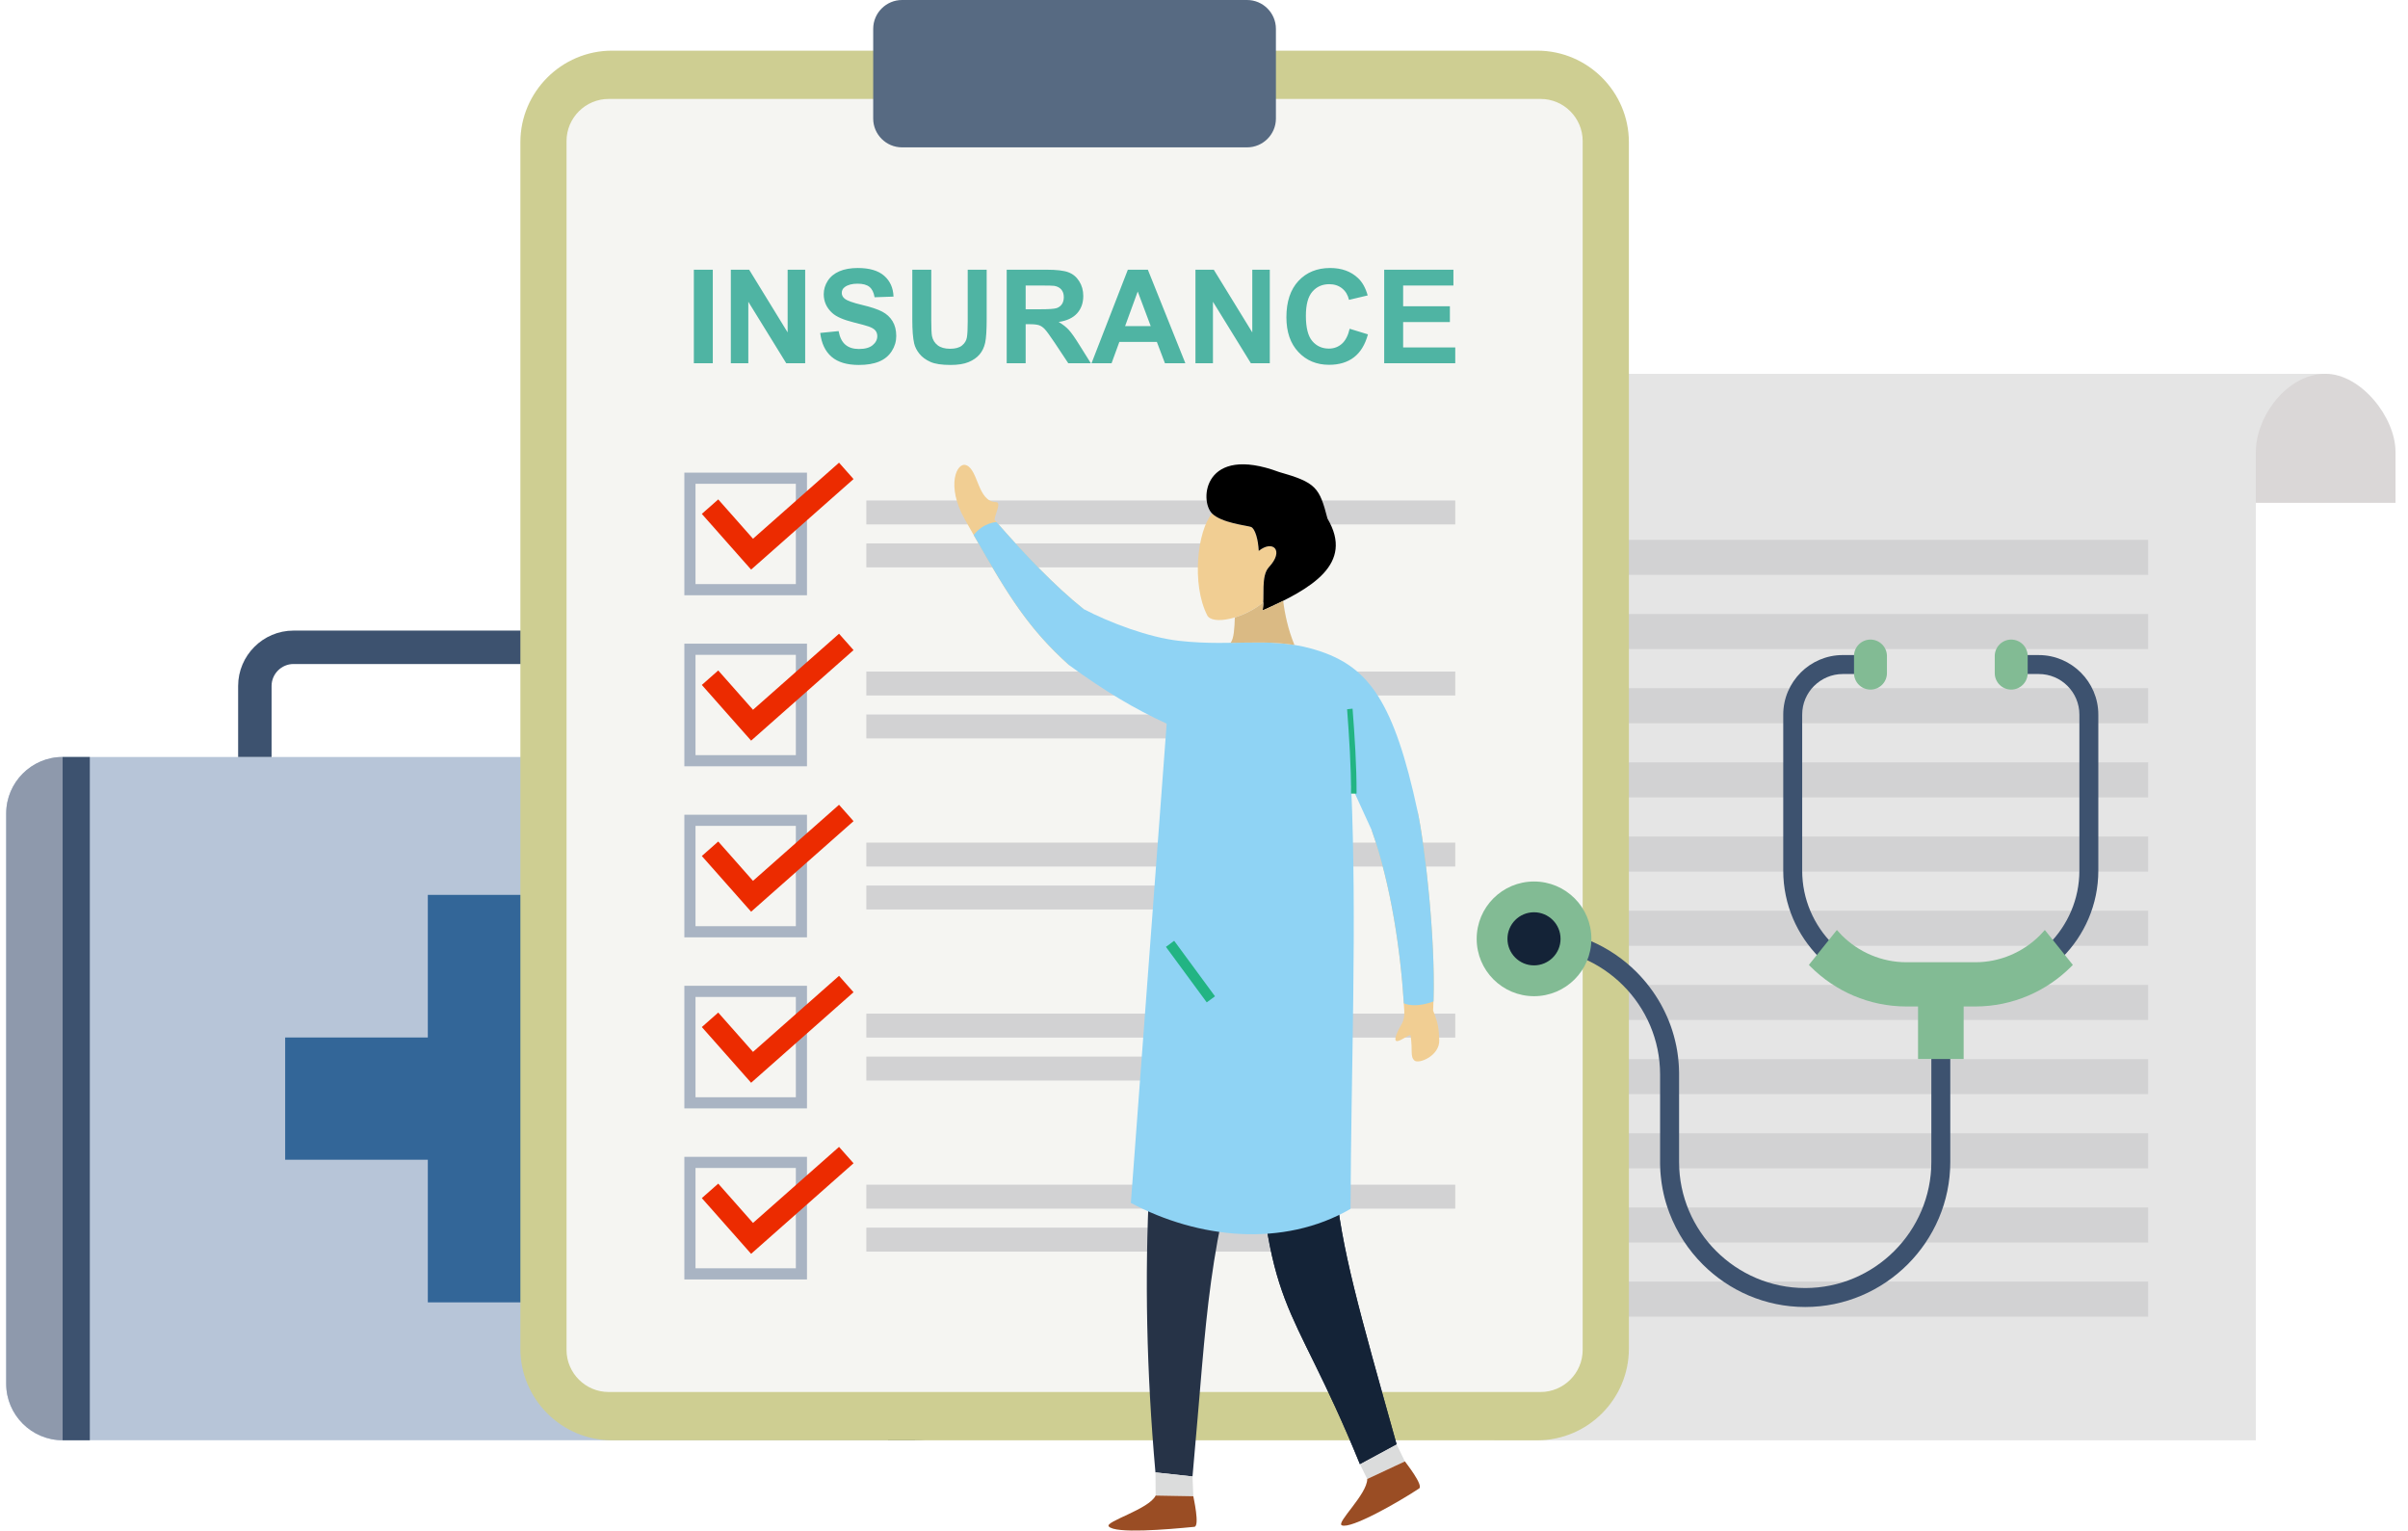
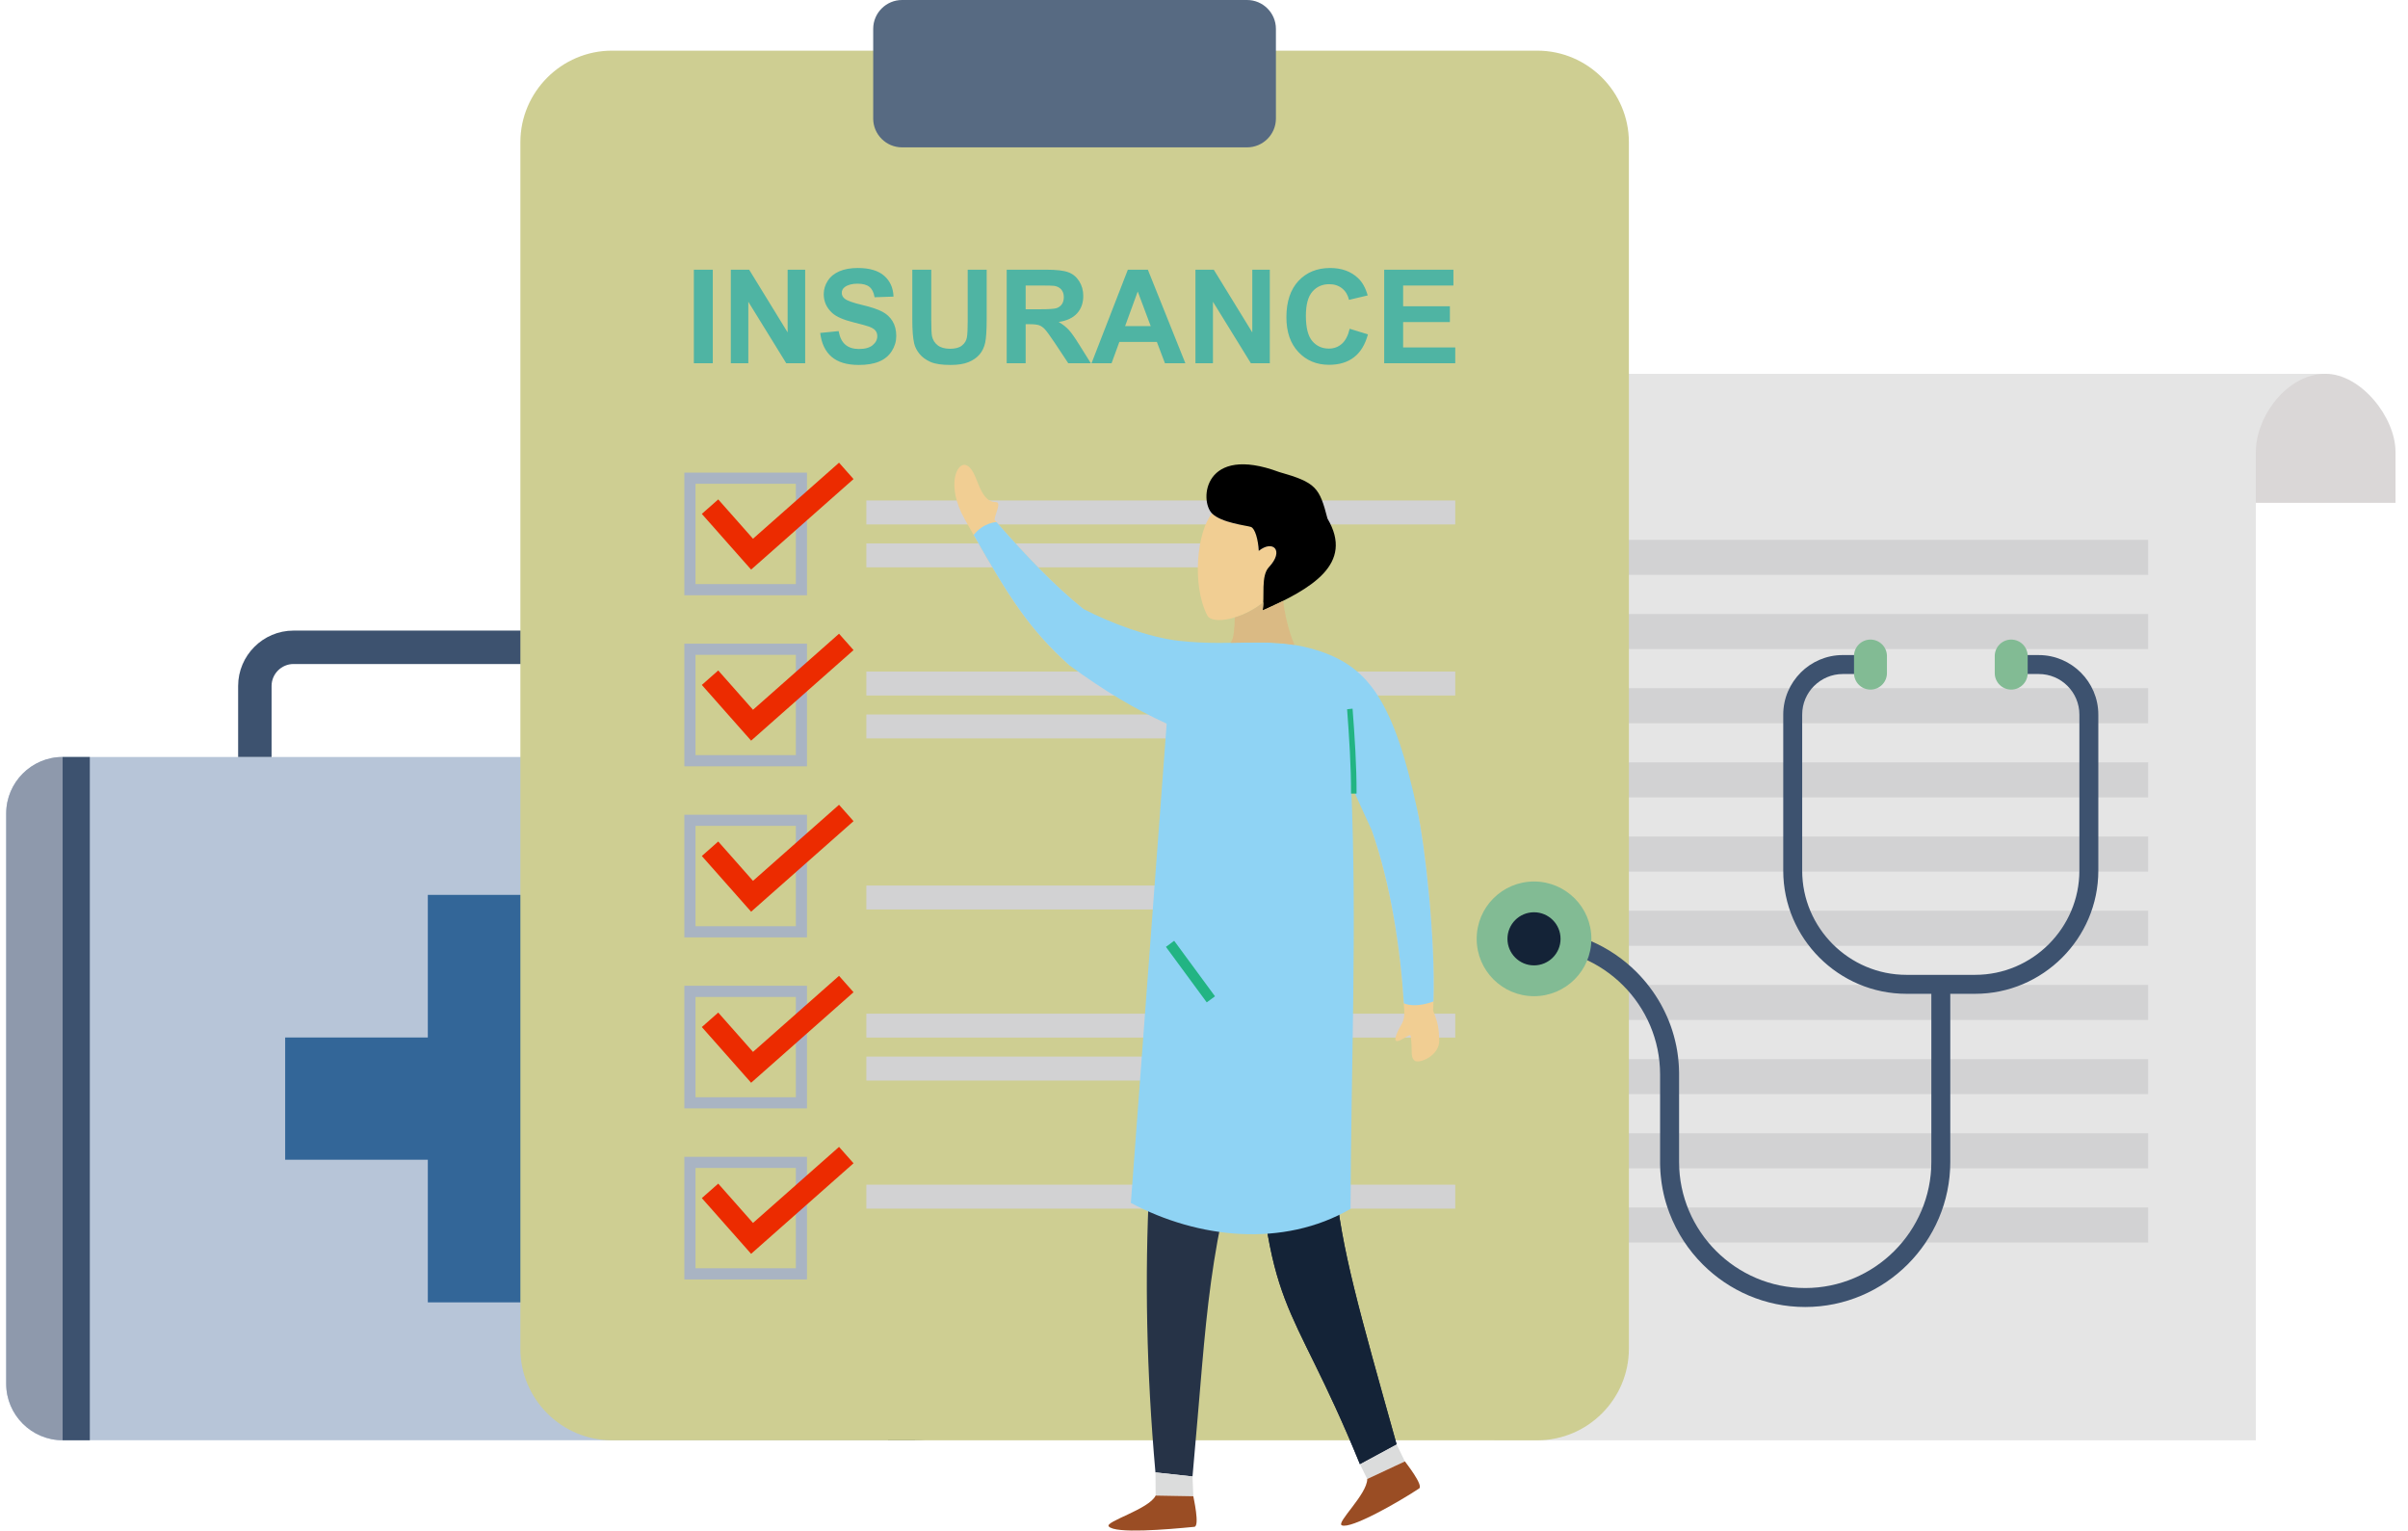
<svg xmlns="http://www.w3.org/2000/svg" width="96" height="61" viewBox="0 0 96 61" fill="none">
  <path fill-rule="evenodd" clip-rule="evenodd" d="M2.495 30.169H36.492C37.729 30.169 38.741 31.18 38.741 32.417V55.153C38.741 56.39 37.729 57.401 36.492 57.401H2.495C1.258 57.401 0.246 56.39 0.246 55.153V32.417C0.246 31.18 1.258 30.169 2.495 30.169Z" fill="#B7C5D8" />
  <path d="M3.581 30.169H2.496V57.401H3.581V30.169Z" fill="#3D526F" />
  <path fill-rule="evenodd" clip-rule="evenodd" d="M2.497 57.401C1.26 57.401 0.248 56.39 0.248 55.153V32.418C0.248 31.181 1.26 30.169 2.497 30.169V57.401Z" fill="#8E99AC" />
  <path d="M36.492 30.169H35.406V57.401H36.492V30.169Z" fill="#3D526F" />
  <path fill-rule="evenodd" clip-rule="evenodd" d="M36.49 57.401C37.727 57.401 38.739 56.39 38.739 55.153V32.418C38.739 31.181 37.727 30.169 36.49 30.169V57.401Z" fill="#8E99AC" />
  <path fill-rule="evenodd" clip-rule="evenodd" d="M17.056 35.665H21.93V41.349H27.618V46.221H21.93V51.905H17.056V46.221H11.369V41.349H17.056V35.665Z" fill="#336698" />
  <path d="M11.701 25.132H27.285C27.893 25.132 28.445 25.38 28.845 25.78C29.244 26.179 29.492 26.731 29.492 27.338V30.169H28.159V27.338C28.159 27.099 28.061 26.88 27.902 26.721C27.744 26.562 27.525 26.464 27.285 26.464H11.701C11.461 26.464 11.242 26.563 11.084 26.721C10.925 26.88 10.827 27.099 10.827 27.338V30.169H9.494V27.338C9.494 26.731 9.742 26.179 10.142 25.78C10.541 25.38 11.093 25.132 11.701 25.132Z" fill="#3D526F" />
  <path fill-rule="evenodd" clip-rule="evenodd" d="M92.718 14.898C94.11 14.898 95.502 16.619 95.502 18.01V20.04H65.15V18.01C65.15 16.618 63.926 14.898 62.365 14.898H92.718Z" fill="#DAD7D7" />
  <path fill-rule="evenodd" clip-rule="evenodd" d="M89.934 18.01C89.934 16.618 91.157 14.898 92.719 14.898H62.367C60.975 14.898 59.582 16.619 59.582 18.01V57.402H89.934V18.01Z" fill="#E5E5E5" />
  <path d="M85.641 21.515H63.656V22.911H85.641V21.515Z" fill="#D2D2D3" />
  <path d="M85.641 24.472H63.656V25.868H85.641V24.472Z" fill="#D2D2D3" />
  <path d="M85.641 27.428H63.656V28.824H85.641V27.428Z" fill="#D2D2D3" />
  <path d="M85.641 30.385H63.656V31.781H85.641V30.385Z" fill="#D2D2D3" />
  <path d="M85.641 33.341H63.656V34.737H85.641V33.341Z" fill="#D2D2D3" />
  <path d="M85.641 36.298H63.656V37.694H85.641V36.298Z" fill="#D2D2D3" />
  <path d="M85.641 39.254H63.656V40.65H85.641V39.254Z" fill="#D2D2D3" />
  <path d="M85.641 42.211H63.656V43.607H85.641V42.211Z" fill="#D2D2D3" />
  <path d="M85.641 45.167H63.656V46.563H85.641V45.167Z" fill="#D2D2D3" />
  <path d="M85.641 48.123H63.656V49.52H85.641V48.123Z" fill="#D2D2D3" />
-   <path d="M85.641 51.079H63.656V52.476H85.641V51.079Z" fill="#D2D2D3" />
  <path fill-rule="evenodd" clip-rule="evenodd" d="M24.398 2.019H61.287C63.296 2.019 64.939 3.661 64.939 5.669V53.752C64.939 55.76 63.296 57.403 61.287 57.403H24.398C22.389 57.403 20.746 55.76 20.746 53.752V5.669C20.746 3.661 22.39 2.019 24.398 2.019Z" fill="#CECE92" />
-   <path fill-rule="evenodd" clip-rule="evenodd" d="M24.265 3.943H61.419C62.343 3.943 63.097 4.698 63.097 5.622V53.8C63.097 54.723 62.342 55.478 61.419 55.478H24.265C23.342 55.478 22.586 54.723 22.586 53.8V5.622C22.586 4.698 23.341 3.943 24.265 3.943Z" fill="#F5F5F2" />
  <path fill-rule="evenodd" clip-rule="evenodd" d="M35.961 0H49.718C50.35 0 50.867 0.517 50.867 1.148V4.726C50.867 5.357 50.35 5.873 49.718 5.873H35.961C35.329 5.873 34.812 5.357 34.812 4.726V1.148C34.812 0.517 35.329 0 35.961 0Z" fill="#576A82" />
  <path d="M61.156 37.04C62.747 37.04 64.193 37.691 65.242 38.738C65.619 39.116 65.945 39.544 66.208 40.013L66.23 40.053C66.259 40.106 66.287 40.16 66.315 40.214L66.335 40.254L66.337 40.258L66.356 40.295L66.36 40.304L66.375 40.337L66.395 40.378L66.433 40.461L66.452 40.502L66.457 40.513L66.471 40.544L66.473 40.551L66.489 40.586L66.507 40.628L66.524 40.67L66.541 40.713L66.557 40.756L66.574 40.798L66.589 40.839L66.59 40.842L66.606 40.885L66.613 40.905L66.621 40.928C66.636 40.972 66.651 41.016 66.665 41.059L66.679 41.103L66.68 41.107L66.692 41.147L66.694 41.151L66.705 41.191L66.718 41.236L66.721 41.243L66.731 41.28L66.74 41.312L66.743 41.325L66.755 41.37L66.757 41.38L66.766 41.414L66.775 41.449L66.778 41.459L66.788 41.505L66.792 41.519L66.799 41.55L66.807 41.589L66.809 41.595L66.819 41.641L66.823 41.659L66.829 41.687L66.837 41.73L66.838 41.733L66.846 41.779L66.85 41.801L66.855 41.826L66.863 41.872V41.872L66.87 41.918L66.874 41.944L66.875 41.949L66.884 42.011V42.012L66.884 42.016L66.89 42.059L66.894 42.087L66.896 42.105L66.902 42.153L66.905 42.182L66.907 42.199L66.91 42.232L66.911 42.246L66.916 42.294L66.917 42.304L66.917 42.31L66.923 42.377V42.377L66.924 42.388L66.928 42.451L66.93 42.484L66.932 42.524L66.933 42.532L66.935 42.579L66.935 42.598L66.937 42.655L66.938 42.671V42.675L66.939 42.723L66.94 42.746L66.94 42.772V42.82V44.564V46.308C66.94 47.69 67.506 48.946 68.417 49.858C69.329 50.769 70.586 51.334 71.969 51.334C73.352 51.334 74.609 50.768 75.52 49.858C76.431 48.946 76.997 47.69 76.997 46.308V39.68L76.997 39.608H76.005C74.654 39.608 73.426 39.056 72.536 38.166C71.646 37.276 71.093 36.049 71.093 34.699V32.705V31.016V28.479C71.093 27.828 71.361 27.235 71.79 26.805L71.79 26.803C72.22 26.374 72.813 26.107 73.465 26.107H74.568V26.863H73.465C73.022 26.863 72.617 27.045 72.324 27.337H72.322C72.03 27.63 71.848 28.034 71.848 28.479V31.016V32.705V34.699C71.848 35.84 72.316 36.879 73.069 37.632C73.822 38.385 74.861 38.852 76.004 38.852H78.743C79.886 38.852 80.925 38.385 81.678 37.632C82.431 36.879 82.899 35.84 82.899 34.699V32.705V31.016V28.479C82.899 28.034 82.718 27.63 82.425 27.337L82.424 27.336C82.132 27.044 81.728 26.863 81.282 26.863H80.179V26.108H81.282C81.933 26.108 82.526 26.375 82.956 26.804L82.957 26.805L82.958 26.806C83.388 27.236 83.654 27.829 83.654 28.479V31.017V32.705V34.699C83.654 36.05 83.102 37.277 82.212 38.166C81.322 39.056 80.094 39.608 78.743 39.608H77.751L77.752 39.681V46.308C77.752 47.898 77.101 49.344 76.053 50.392C75.004 51.439 73.558 52.09 71.967 52.09C70.376 52.09 68.93 51.44 67.882 50.392C67.309 49.819 66.855 49.128 66.561 48.359L66.56 48.358L66.559 48.354L66.538 48.299L66.536 48.291L66.528 48.269L66.517 48.239L66.512 48.225L66.506 48.209L66.496 48.179L66.489 48.158L66.485 48.148L66.475 48.118L66.466 48.091L66.465 48.087L66.445 48.026L66.444 48.024L66.444 48.023L66.426 47.964L66.423 47.956V47.955L66.407 47.903L66.403 47.888L66.399 47.872L66.39 47.84L66.384 47.819L66.381 47.809L66.367 47.754L66.365 47.75L66.364 47.746L66.356 47.715L66.349 47.684L66.348 47.68L66.334 47.621L66.331 47.611L66.33 47.607L66.316 47.541L66.312 47.525L66.302 47.473L66.301 47.471L66.299 47.461L66.292 47.429L66.286 47.4L66.286 47.397L66.284 47.39L66.274 47.333L66.273 47.329L66.269 47.301L66.263 47.269L66.261 47.258L66.258 47.236L66.252 47.204L66.249 47.187L66.247 47.171L66.243 47.139L66.239 47.115L66.238 47.107L66.23 47.043V47.041L66.226 47.009L66.222 46.976L66.221 46.971L66.218 46.943L66.215 46.91L66.213 46.898L66.211 46.877L66.208 46.844L66.206 46.825L66.204 46.811L66.202 46.778L66.2 46.752L66.199 46.745L66.196 46.712L66.194 46.679V46.679L66.19 46.612V46.606L66.189 46.578L66.187 46.532L66.187 46.512L66.186 46.478L66.185 46.458L66.184 46.444L66.184 46.411L66.183 46.384V46.377V46.344V46.309V43.6V42.822C66.183 41.44 65.617 40.183 64.706 39.272C63.795 38.361 62.537 37.795 61.154 37.795V37.04H61.156Z" fill="#3D526F" />
  <path fill-rule="evenodd" clip-rule="evenodd" d="M61.157 35.132C62.42 35.132 63.444 36.155 63.444 37.417C63.444 38.68 62.42 39.703 61.157 39.703C59.895 39.703 58.871 38.68 58.871 37.417C58.871 36.155 59.894 35.132 61.157 35.132Z" fill="#82BB94" />
  <path fill-rule="evenodd" clip-rule="evenodd" d="M61.156 36.358C61.741 36.358 62.215 36.832 62.215 37.417C62.215 38.001 61.741 38.475 61.156 38.475C60.572 38.475 60.098 38.001 60.098 37.417C60.098 36.832 60.572 36.358 61.156 36.358Z" fill="#142337" />
-   <path fill-rule="evenodd" clip-rule="evenodd" d="M78.285 40.113V42.206H76.467V40.113H76.006C74.516 40.113 73.162 39.504 72.181 38.524L72.115 38.456L73.231 37.065C73.294 37.138 73.36 37.209 73.428 37.278C74.091 37.939 75.004 38.35 76.007 38.35H78.746C79.75 38.35 80.663 37.939 81.325 37.278C81.393 37.209 81.459 37.138 81.522 37.065L82.638 38.456L82.572 38.524C81.591 39.504 80.237 40.113 78.747 40.113H78.285Z" fill="#82BB94" />
  <path fill-rule="evenodd" clip-rule="evenodd" d="M74.57 25.49C74.931 25.49 75.227 25.785 75.227 26.146V26.828C75.227 27.189 74.932 27.484 74.57 27.484C74.209 27.484 73.914 27.189 73.914 26.828V26.146C73.914 25.785 74.21 25.49 74.57 25.49Z" fill="#82BB94" />
  <path fill-rule="evenodd" clip-rule="evenodd" d="M80.181 25.49C80.542 25.49 80.838 25.785 80.838 26.146V26.828C80.838 27.189 80.542 27.484 80.181 27.484C79.82 27.484 79.525 27.189 79.525 26.828V26.146C79.525 25.785 79.821 25.49 80.181 25.49Z" fill="#82BB94" />
  <path fill-rule="evenodd" clip-rule="evenodd" d="M27.728 19.281H31.728V23.279H27.728V19.281ZM27.283 18.837H32.172V23.724H27.283V18.837Z" fill="#A9B4C3" />
  <path d="M58.017 19.947H34.539V20.901H58.017V19.947Z" fill="#D2D2D3" />
  <path d="M52.492 21.658H34.539V22.612H52.492V21.658Z" fill="#D2D2D3" />
  <path fill-rule="evenodd" clip-rule="evenodd" d="M27.98 20.481L28.634 19.904L30.02 21.471L33.45 18.44L34.028 19.093L30.598 22.125L29.945 22.701L29.367 22.049L27.98 20.481Z" fill="#EC2B00" />
  <path fill-rule="evenodd" clip-rule="evenodd" d="M27.728 26.098H31.728V30.096H27.728V26.098ZM27.283 25.653H32.172V30.54H27.283V25.653Z" fill="#A9B4C3" />
  <path fill-rule="evenodd" clip-rule="evenodd" d="M27.728 32.915H31.728V36.913H27.728V32.915ZM27.283 32.471H32.172V37.358H27.283V32.471Z" fill="#A9B4C3" />
  <path fill-rule="evenodd" clip-rule="evenodd" d="M27.728 39.733H31.728V43.731H27.728V39.733ZM27.283 39.288H32.172V44.175H27.283V39.288Z" fill="#A9B4C3" />
  <path fill-rule="evenodd" clip-rule="evenodd" d="M27.728 46.549H31.728V50.547H27.728V46.549ZM27.283 46.105H32.172V50.992H27.283V46.105Z" fill="#A9B4C3" />
  <path d="M58.017 26.765H34.539V27.719H58.017V26.765Z" fill="#D2D2D3" />
  <path d="M52.492 28.476H34.539V29.429H52.492V28.476Z" fill="#D2D2D3" />
-   <path d="M58.017 33.581H34.539V34.535H58.017V33.581Z" fill="#D2D2D3" />
  <path d="M52.492 35.293H34.539V36.247H52.492V35.293Z" fill="#D2D2D3" />
  <path d="M58.017 40.399H34.539V41.353H58.017V40.399Z" fill="#D2D2D3" />
  <path d="M52.492 42.11H34.539V43.065H52.492V42.11Z" fill="#D2D2D3" />
  <path d="M58.017 47.216H34.539V48.17H58.017V47.216Z" fill="#D2D2D3" />
-   <path d="M52.492 48.928H34.539V49.882H52.492V48.928Z" fill="#D2D2D3" />
  <path fill-rule="evenodd" clip-rule="evenodd" d="M27.98 27.298L28.634 26.721L30.02 28.288L33.45 25.257L34.028 25.91L30.598 28.941L29.945 29.518L29.367 28.866L27.98 27.298Z" fill="#EC2B00" />
  <path fill-rule="evenodd" clip-rule="evenodd" d="M27.98 34.116L28.634 33.538L30.02 35.106L33.45 32.074L34.028 32.727L30.598 35.758L29.945 36.336L29.367 35.683L27.98 34.116Z" fill="#EC2B00" />
  <path fill-rule="evenodd" clip-rule="evenodd" d="M27.98 40.933L28.634 40.356L30.02 41.923L33.45 38.892L34.028 39.545L30.598 42.576L29.945 43.153L29.367 42.5L27.98 40.933Z" fill="#EC2B00" />
  <path fill-rule="evenodd" clip-rule="evenodd" d="M27.98 47.75L28.634 47.173L30.02 48.74L33.45 45.709L34.028 46.362L30.598 49.393L29.945 49.971L29.367 49.318L27.98 47.75Z" fill="#EC2B00" />
  <path d="M55.184 14.477V10.749H57.944V11.379H55.939V12.207H57.803V12.837H55.939V13.847H58.017V14.476H55.184V14.477ZM53.807 13.102L54.536 13.326C54.424 13.736 54.238 14.041 53.977 14.241C53.717 14.44 53.387 14.539 52.986 14.539C52.491 14.539 52.083 14.37 51.764 14.031C51.445 13.693 51.285 13.231 51.285 12.643C51.285 12.022 51.446 11.54 51.766 11.196C52.087 10.852 52.508 10.681 53.031 10.681C53.488 10.681 53.859 10.816 54.144 11.086C54.314 11.245 54.441 11.475 54.526 11.774L53.781 11.951C53.737 11.758 53.645 11.605 53.505 11.493C53.364 11.381 53.195 11.326 52.995 11.326C52.718 11.326 52.493 11.424 52.321 11.623C52.148 11.821 52.062 12.142 52.062 12.587C52.062 13.057 52.147 13.393 52.316 13.592C52.487 13.793 52.707 13.893 52.979 13.893C53.179 13.893 53.352 13.829 53.496 13.702C53.64 13.575 53.744 13.376 53.807 13.102ZM47.659 14.477V10.749H48.39L49.925 13.248V10.749H50.623V14.477H49.869L48.357 12.026V14.477H47.659ZM45.876 12.998L45.358 11.618L44.854 12.998H45.876ZM47.257 14.477H46.443L46.121 13.628H44.625L44.315 14.477H43.516L44.964 10.749H45.762L47.257 14.477ZM40.89 12.326H41.447C41.808 12.326 42.033 12.311 42.124 12.28C42.213 12.25 42.284 12.197 42.335 12.123C42.386 12.048 42.411 11.954 42.411 11.842C42.411 11.717 42.377 11.616 42.31 11.538C42.244 11.461 42.149 11.412 42.027 11.392C41.965 11.383 41.783 11.379 41.478 11.379H40.89V12.326ZM40.134 14.477V10.749H41.72C42.119 10.749 42.409 10.783 42.589 10.85C42.771 10.916 42.915 11.035 43.024 11.207C43.132 11.378 43.187 11.573 43.187 11.794C43.187 12.074 43.105 12.305 42.941 12.488C42.776 12.67 42.532 12.784 42.206 12.832C42.368 12.927 42.502 13.031 42.607 13.145C42.712 13.258 42.855 13.461 43.034 13.75L43.489 14.477H42.589L42.049 13.663C41.855 13.374 41.723 13.192 41.651 13.117C41.58 13.042 41.504 12.99 41.424 12.962C41.343 12.935 41.216 12.921 41.043 12.921H40.89V14.477H40.134V14.477ZM36.372 10.749H37.127V12.769C37.127 13.09 37.137 13.298 37.155 13.393C37.187 13.546 37.263 13.669 37.382 13.761C37.503 13.854 37.667 13.9 37.875 13.9C38.086 13.9 38.246 13.857 38.353 13.769C38.461 13.681 38.525 13.575 38.547 13.447C38.569 13.32 38.58 13.109 38.58 12.813V10.749H39.336V12.71C39.336 13.158 39.316 13.475 39.276 13.659C39.235 13.844 39.16 14.001 39.051 14.128C38.942 14.255 38.796 14.356 38.614 14.431C38.43 14.507 38.192 14.545 37.898 14.545C37.543 14.545 37.274 14.505 37.091 14.422C36.908 14.34 36.762 14.233 36.656 14.101C36.549 13.969 36.479 13.832 36.445 13.687C36.396 13.474 36.371 13.158 36.371 12.741V10.749H36.372ZM32.699 13.269L33.434 13.196C33.478 13.442 33.567 13.621 33.701 13.736C33.836 13.852 34.017 13.909 34.245 13.909C34.487 13.909 34.669 13.858 34.791 13.756C34.914 13.654 34.975 13.534 34.975 13.397C34.975 13.308 34.949 13.233 34.898 13.171C34.847 13.109 34.757 13.056 34.628 13.011C34.541 12.979 34.341 12.925 34.029 12.847C33.626 12.747 33.344 12.624 33.182 12.477C32.954 12.271 32.84 12.02 32.84 11.724C32.84 11.534 32.894 11.356 33.001 11.19C33.108 11.024 33.263 10.898 33.465 10.811C33.667 10.725 33.911 10.681 34.197 10.681C34.663 10.681 35.015 10.785 35.251 10.992C35.486 11.199 35.61 11.475 35.622 11.821L34.867 11.847C34.835 11.654 34.766 11.517 34.661 11.433C34.556 11.348 34.398 11.306 34.187 11.306C33.971 11.306 33.8 11.351 33.678 11.441C33.599 11.499 33.559 11.577 33.559 11.674C33.559 11.762 33.596 11.838 33.671 11.9C33.766 11.981 33.995 12.064 34.361 12.151C34.726 12.237 34.997 12.328 35.171 12.42C35.346 12.512 35.484 12.638 35.582 12.799C35.681 12.96 35.731 13.158 35.731 13.393C35.731 13.606 35.672 13.807 35.553 13.993C35.434 14.18 35.267 14.319 35.049 14.409C34.833 14.5 34.561 14.545 34.238 14.545C33.766 14.545 33.404 14.437 33.151 14.219C32.899 14.002 32.749 13.684 32.699 13.269ZM29.136 14.477V10.749H29.867L31.401 13.248V10.749H32.1V14.477H31.345L29.833 12.026V14.477H29.136ZM27.662 14.477V10.749H28.417V14.477H27.662Z" fill="#4FB4A3" />
  <path fill-rule="evenodd" clip-rule="evenodd" d="M57.134 40.28C57.341 40.775 57.361 41.013 57.379 41.451C57.403 42.08 56.562 42.416 56.394 42.269C56.208 42.109 56.328 41.881 56.237 41.279C56.216 41.138 55.45 41.856 55.669 41.239C55.805 40.855 56.011 40.771 55.985 40.289C55.867 38.115 55.487 35.344 54.682 33.08C55.393 32.928 56.122 32.915 56.515 32.333C56.813 33.694 57.277 37.752 57.134 40.28Z" fill="#F1CE93" />
  <path fill-rule="evenodd" clip-rule="evenodd" d="M43.198 24.274C41.999 23.318 40.781 22.017 39.648 20.717C39.667 20.482 39.94 20.019 39.704 20.012C38.971 19.992 39.008 18.724 38.521 18.54C38.144 18.396 37.704 19.355 38.462 20.696C40.074 23.552 40.887 24.954 42.629 26.517C42.304 25.676 42.502 24.945 43.198 24.274Z" fill="#F1CE93" />
  <path fill-rule="evenodd" clip-rule="evenodd" d="M53.86 36.346C52.761 47.532 52.695 46.903 55.68 57.569L54.218 58.359C51.358 51.347 50.498 52.723 50.003 43.59C48.067 50.066 48.166 52.009 47.542 58.845L46.064 58.682C45.345 50.566 45.787 43.733 47.092 36.365C49.348 36.359 51.604 36.352 53.86 36.346Z" fill="#263347" />
  <path fill-rule="evenodd" clip-rule="evenodd" d="M53.861 36.346C52.762 47.532 52.697 46.903 55.681 57.569L54.219 58.359C51.359 51.347 50.499 52.723 50.004 43.59C50.766 41.592 52.363 39.87 53.861 36.346Z" fill="#142337" />
  <path fill-rule="evenodd" clip-rule="evenodd" d="M47.574 59.632L47.543 58.844L46.065 58.683L46.073 59.606L47.574 59.632Z" fill="#DBDCDC" />
  <path fill-rule="evenodd" clip-rule="evenodd" d="M56.009 58.243L55.68 57.568L54.219 58.358L54.508 58.945L56.009 58.243Z" fill="#DBDCDC" />
  <path fill-rule="evenodd" clip-rule="evenodd" d="M56.576 59.323C56.763 59.199 56.034 58.282 56.009 58.243L54.508 58.945L54.508 58.945V58.945C54.508 59.554 53.259 60.688 53.495 60.791C53.852 60.948 55.728 59.884 56.576 59.323Z" fill="#9A4D24" />
  <path fill-rule="evenodd" clip-rule="evenodd" d="M53.866 31.298C54.106 36.793 53.86 42.65 53.842 48.18C51.154 49.733 47.773 49.371 45.084 47.942L46.512 28.841C45.224 28.247 44.05 27.55 42.63 26.515C41.02 25.071 40.205 23.765 38.818 21.323C39.21 20.82 39.728 20.807 39.728 20.807C40.839 22.076 42.028 23.339 43.199 24.273C44.257 24.826 45.804 25.404 46.99 25.538C49.298 25.799 50.766 25.315 52.665 25.968C54.565 26.621 55.581 27.976 56.515 32.333C56.799 33.629 57.234 37.374 57.15 39.911C57.15 39.911 56.467 40.196 55.967 39.986C55.832 37.862 55.45 35.24 54.682 33.079L53.866 31.298Z" fill="#8FD3F4" />
  <path d="M53.923 28.243C53.966 28.809 54.008 29.39 54.036 29.948C54.066 30.517 54.084 31.085 54.082 31.629L53.862 31.628C53.864 31.096 53.846 30.534 53.816 29.965C53.786 29.384 53.746 28.814 53.705 28.267L53.923 28.243Z" fill="#22B483" />
  <path fill-rule="evenodd" clip-rule="evenodd" d="M48.127 24.521C48.326 24.915 49.542 24.681 50.364 24.003C50.38 23.482 50.32 22.89 50.587 22.606C51.212 21.938 50.746 21.5 50.182 21.955C50.163 21.522 50.037 21.055 49.868 21C49.7 20.943 48.694 20.837 48.321 20.464C47.735 21.155 47.497 23.277 48.127 24.521Z" fill="#F1CE93" />
  <path fill-rule="evenodd" clip-rule="evenodd" d="M49.869 21C49.7 20.943 48.695 20.838 48.321 20.464C47.803 19.945 47.993 17.695 50.995 18.812C52.465 19.229 52.602 19.426 52.923 20.668C53.995 22.478 52.288 23.463 50.34 24.327C50.422 23.753 50.263 22.952 50.587 22.605C51.213 21.938 50.747 21.5 50.183 21.955C50.163 21.522 50.038 21.056 49.869 21Z" fill="black" />
  <path fill-rule="evenodd" clip-rule="evenodd" d="M49.059 25.621C49.197 25.448 49.215 25.021 49.229 24.609C49.608 24.494 50.02 24.288 50.365 24.005C50.362 24.117 50.355 24.226 50.34 24.328C50.613 24.207 50.889 24.081 51.157 23.947C51.219 24.451 51.347 25.076 51.606 25.705C50.761 25.569 49.957 25.609 49.059 25.621Z" fill="#DABA84" />
  <path fill-rule="evenodd" clip-rule="evenodd" d="M47.616 60.851C47.84 60.828 47.58 59.678 47.574 59.632L46.073 59.605C45.808 60.154 44.035 60.64 44.203 60.835C44.456 61.131 46.52 60.96 47.616 60.851Z" fill="#9A4D24" />
  <path d="M46.811 37.495L46.482 37.737L48.109 39.949L48.438 39.707L46.811 37.495Z" fill="#22B483" />
</svg>